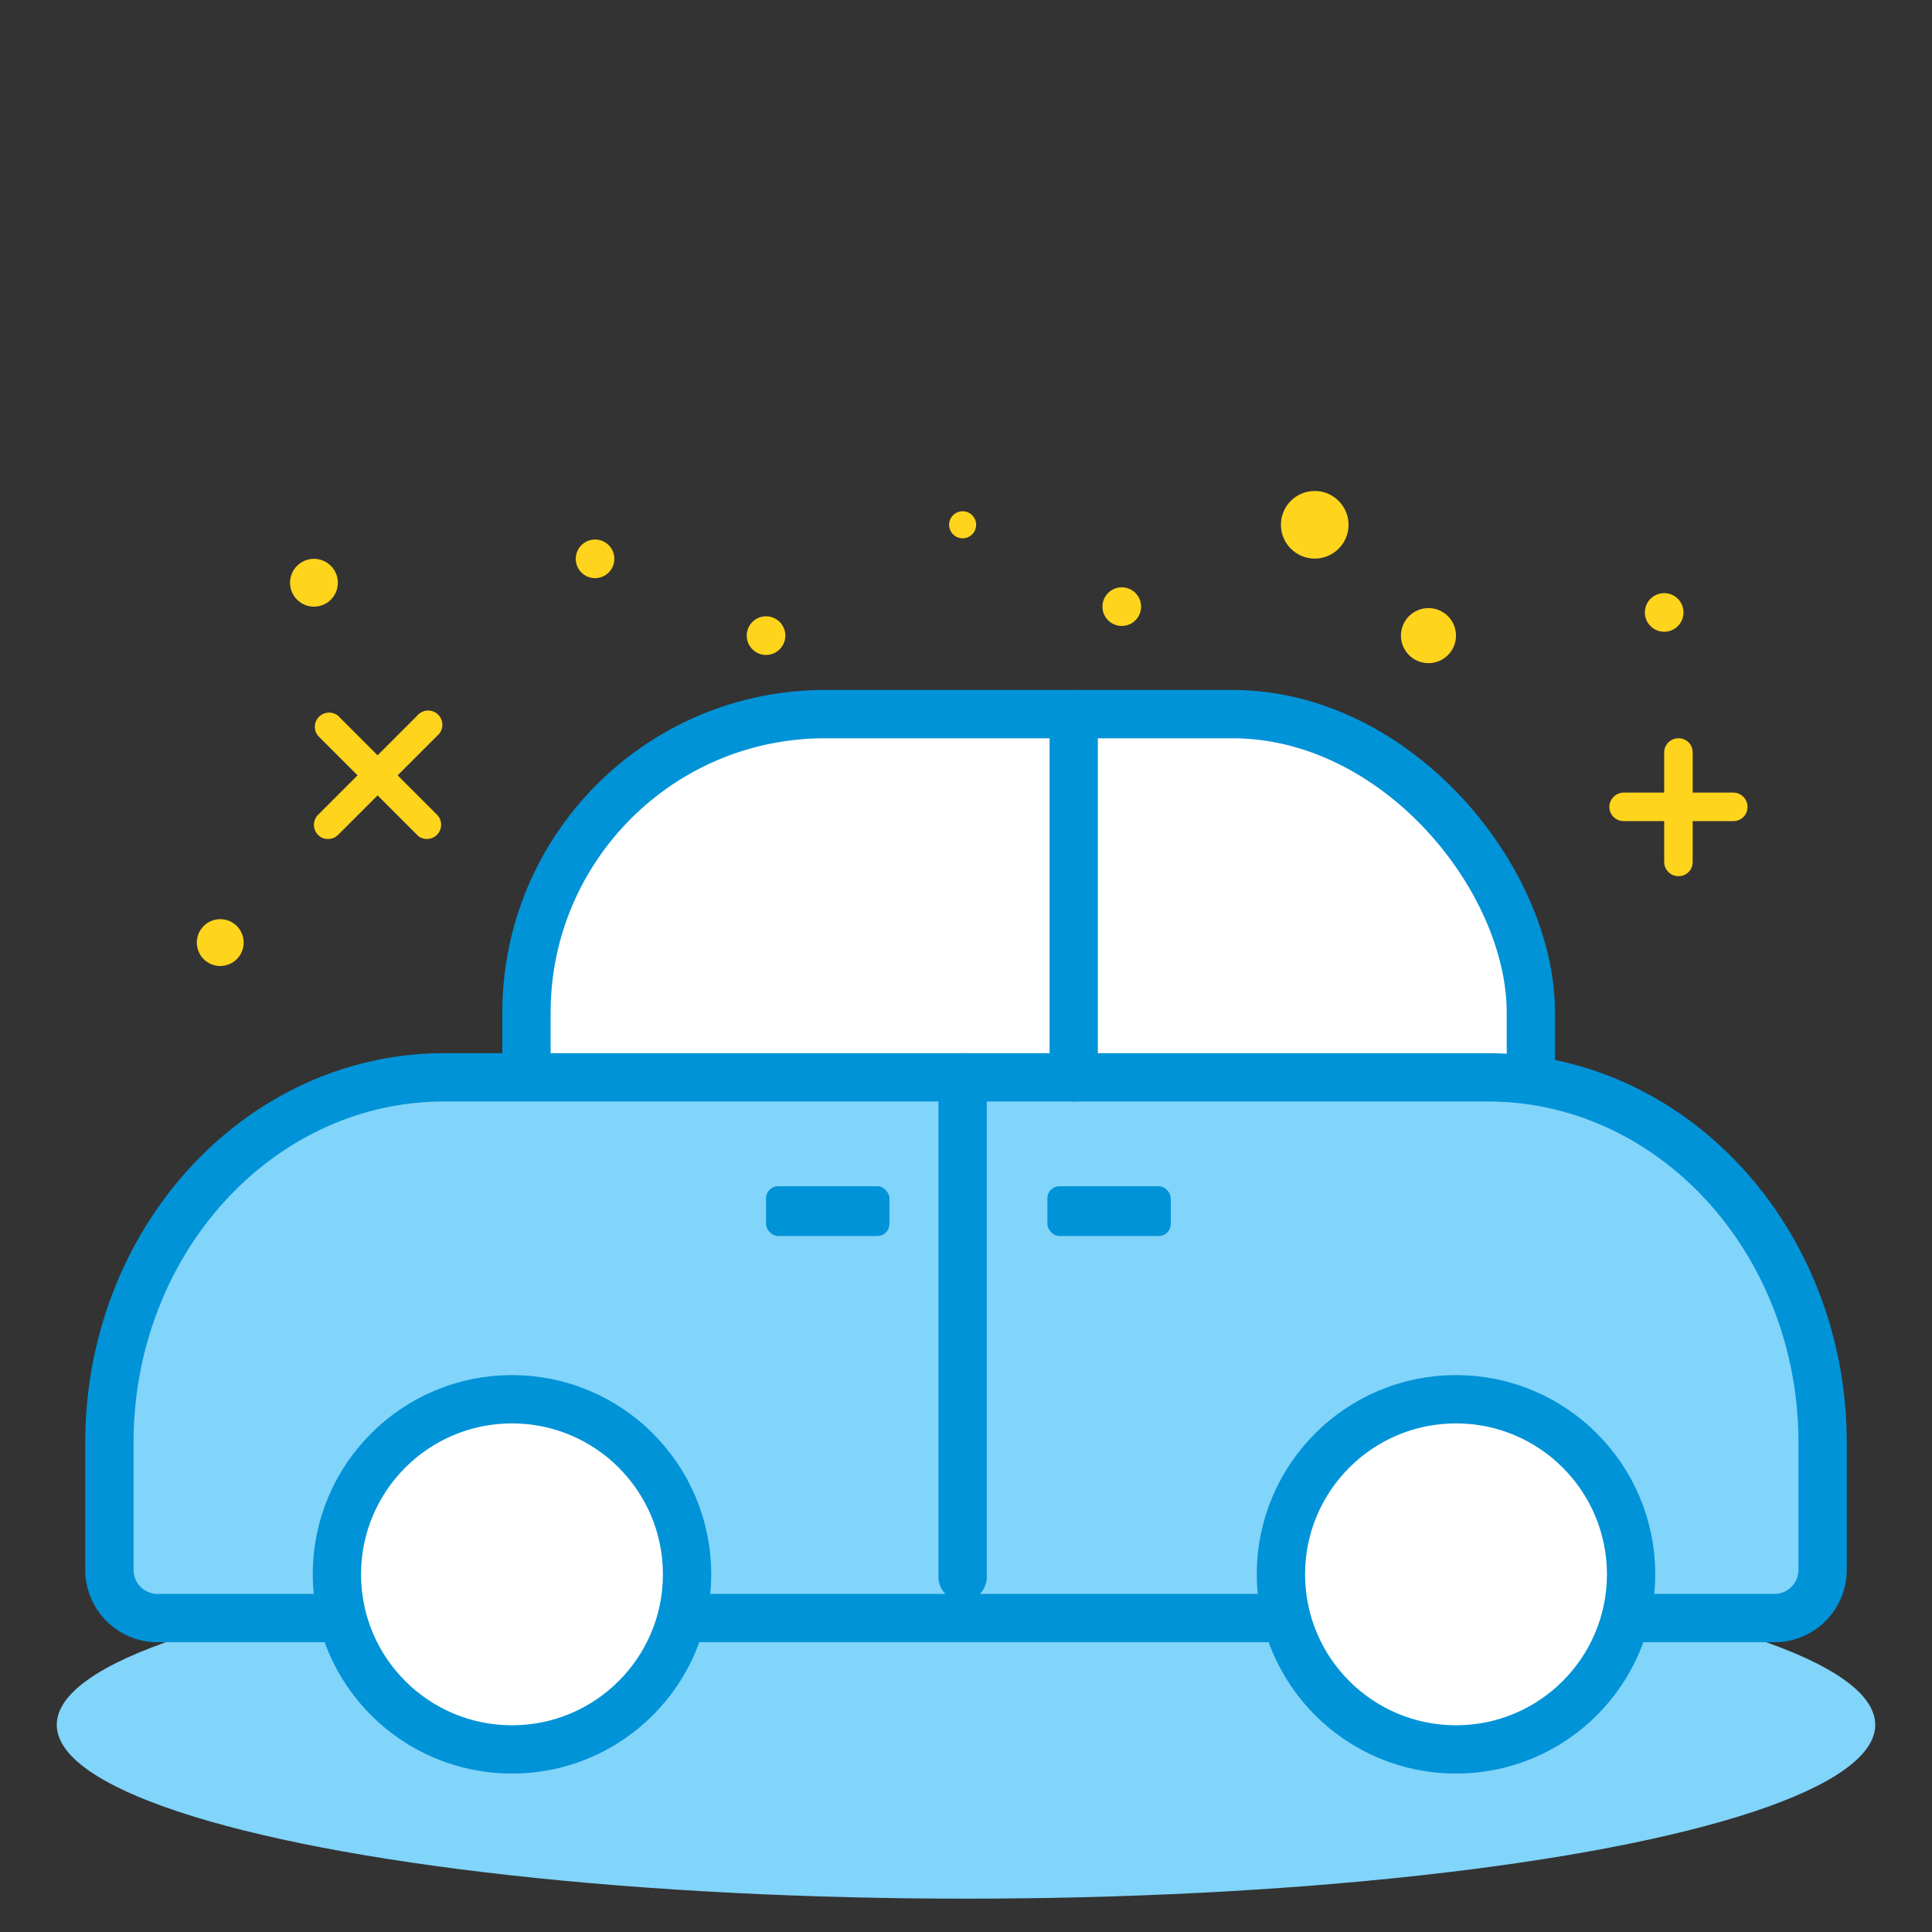
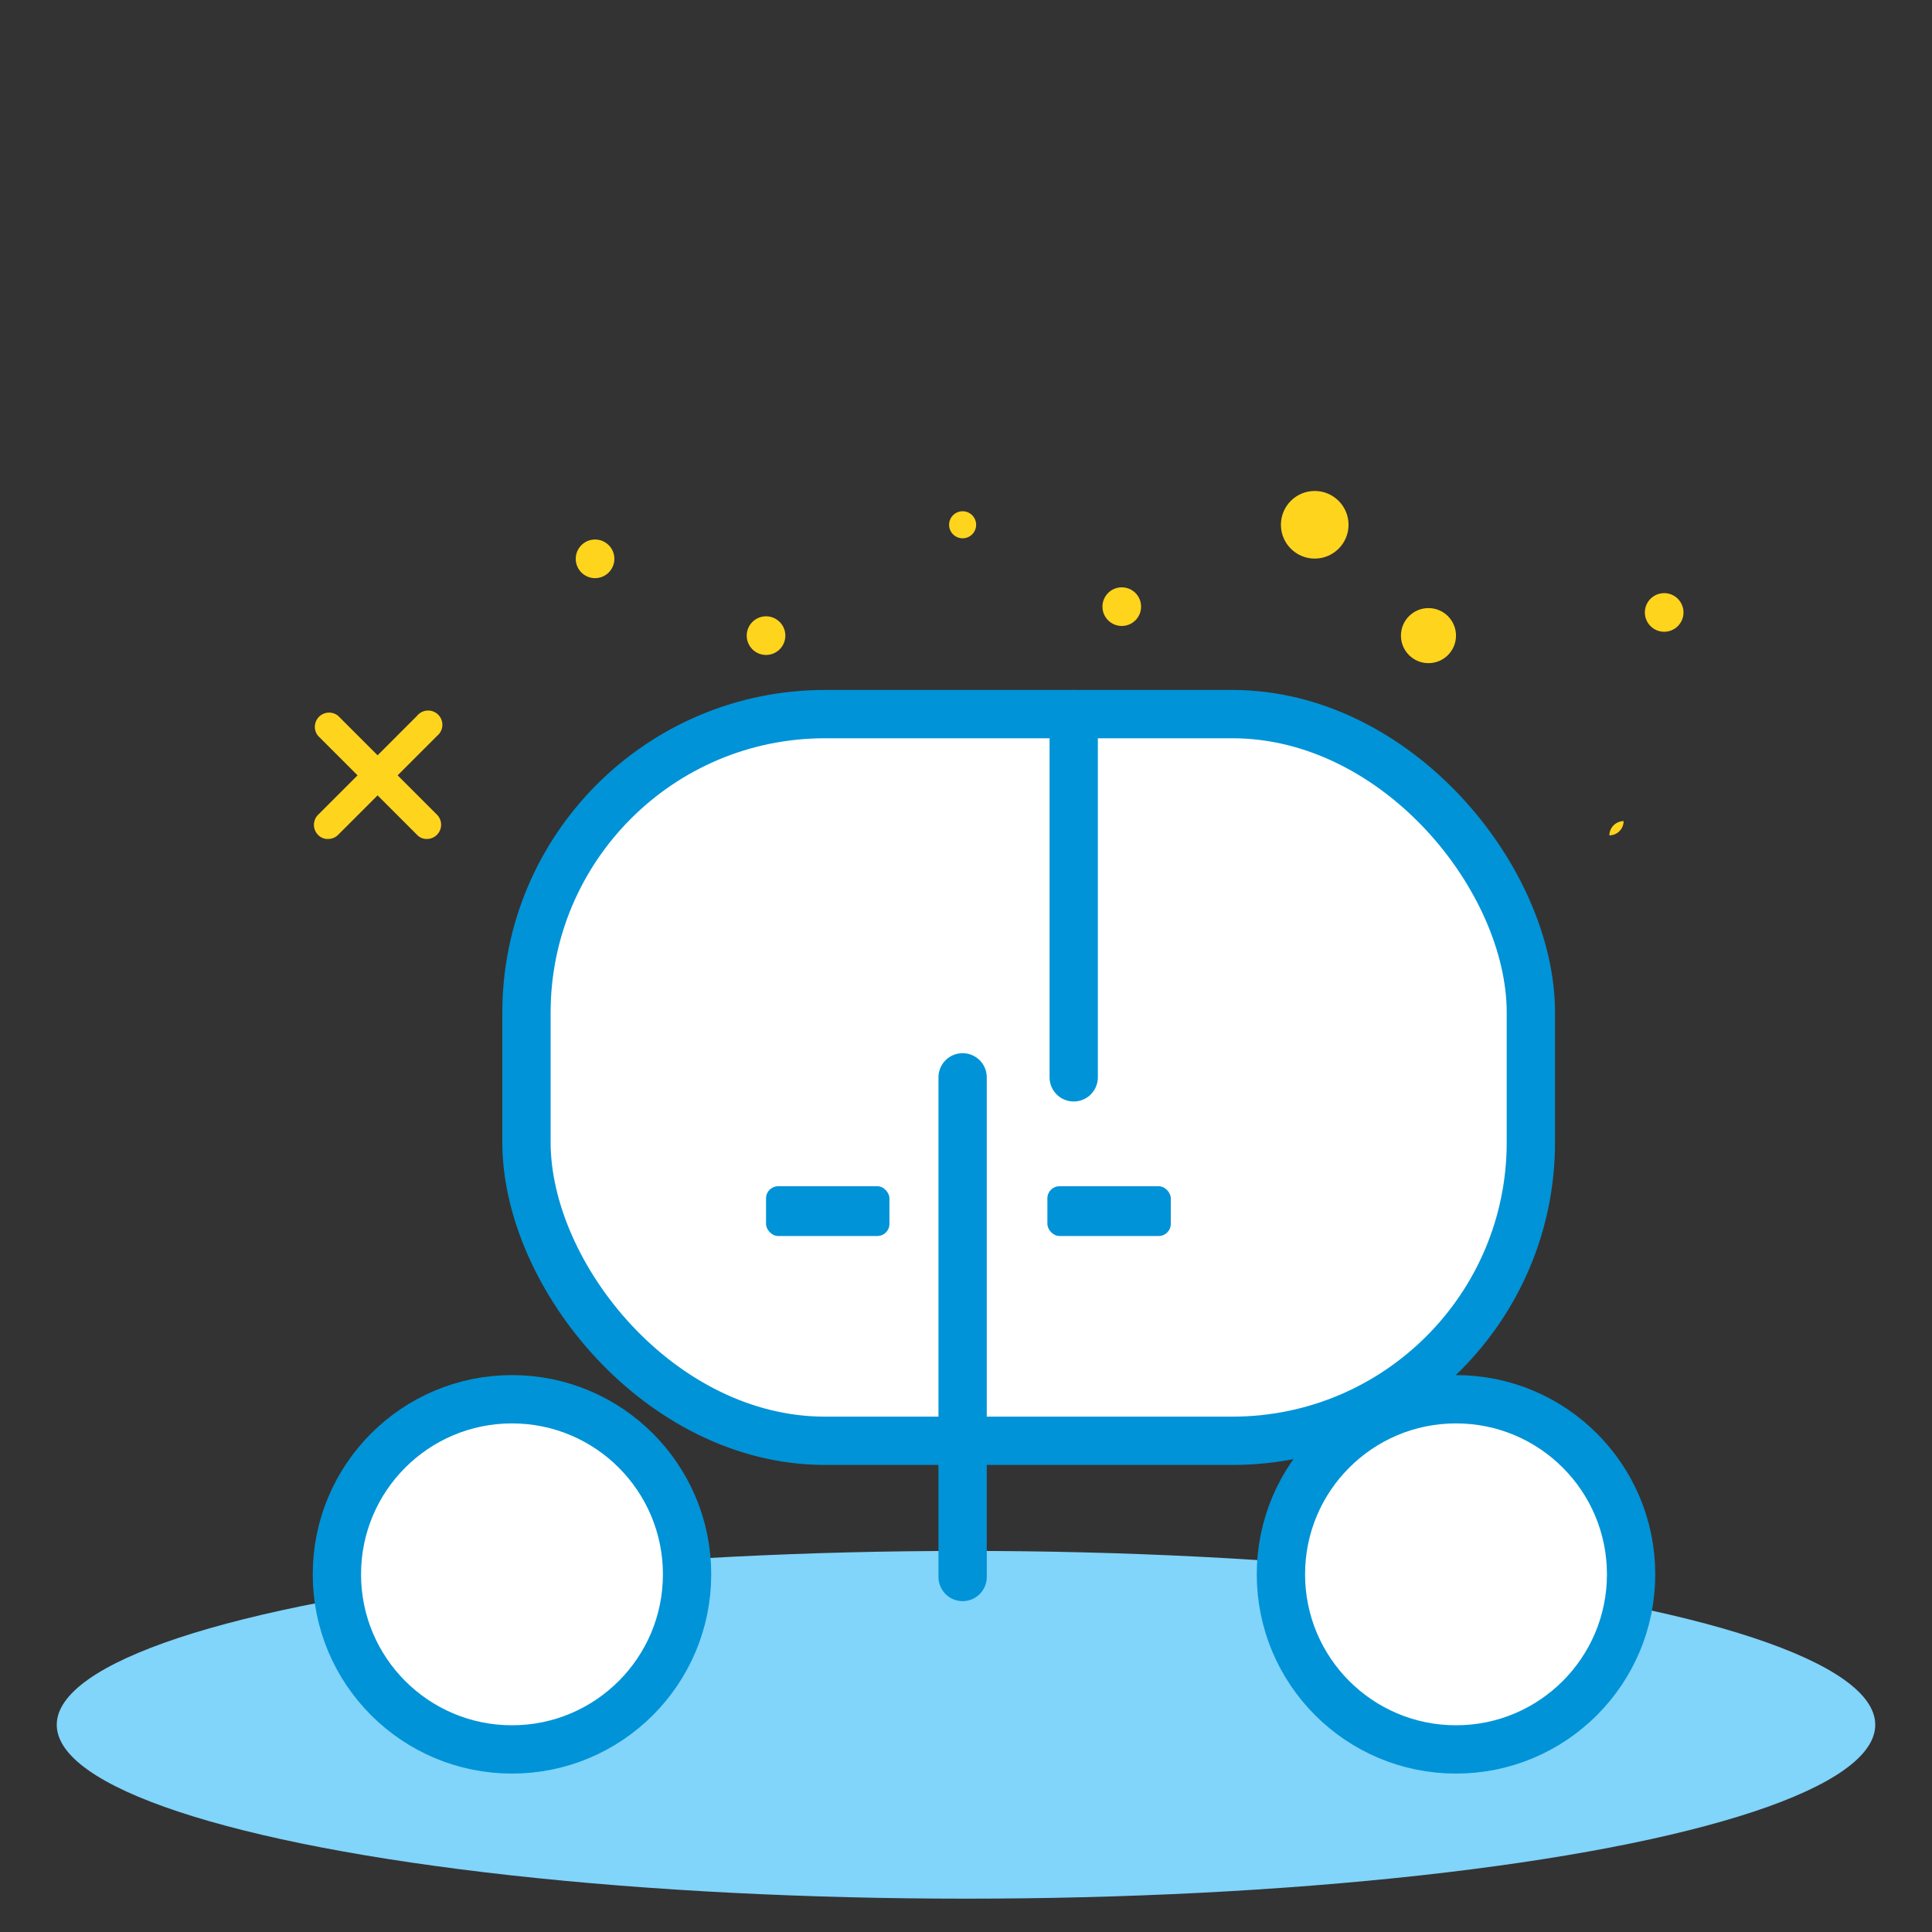
<svg xmlns="http://www.w3.org/2000/svg" viewBox="0 0 80 80">
  <rect x="0" y="0" width="80" height="80" fill="#333333" stroke="none" />
  <defs>
    <style>.cls-1,.cls-7{fill:none;}.cls-2,.cls-5{fill:#81d4fa;}.cls-3{fill:#ffd41d;}.cls-4{fill:#fff;}.cls-4,.cls-5,.cls-7{stroke:#0193d7;stroke-linecap:round;stroke-linejoin:round;stroke-width:2px;}.cls-6{fill:#0193d7;}</style>
  </defs>
  <title>Artboard 76 copy 7</title>
  <g id="Layer_1" data-name="Layer 1">
-     <rect class="cls-1" x="-0.14" width="80" height="80" />
    <ellipse class="cls-2" cx="40" cy="71.42" rx="37.65" ry="7.2" />
-     <path class="cls-3" d="M67.23,34h4.54a.58.58,0,0,0,.59-.59.59.59,0,0,0-.59-.59H67.23a.6.6,0,0,0-.59.59A.59.59,0,0,0,67.23,34Z" />
-     <path class="cls-3" d="M69.5,36.28a.58.58,0,0,0,.59-.59V31.15a.58.58,0,0,0-.59-.58.59.59,0,0,0-.59.58v4.54A.59.59,0,0,0,69.5,36.28Z" />
+     <path class="cls-3" d="M67.23,34h4.54H67.23a.6.6,0,0,0-.59.59A.59.59,0,0,0,67.23,34Z" />
    <path class="cls-3" d="M17.68,34.74a.59.59,0,0,0,.42-1L14,29.64a.59.59,0,0,0-.83.83l4.1,4.1A.54.54,0,0,0,17.68,34.74Z" />
    <path class="cls-3" d="M13.58,34.74a.58.58,0,0,0,.42-.17l4.1-4.1a.59.59,0,1,0-.83-.83l-4.1,4.1a.59.59,0,0,0,0,.83A.54.54,0,0,0,13.58,34.74Z" />
    <circle class="cls-3" cx="54.44" cy="21.73" r="1.4" />
-     <circle class="cls-3" cx="13" cy="24.13" r="0.99" />
    <circle class="cls-3" cx="59.15" cy="26.32" r="1.14" />
    <circle class="cls-3" cx="24.64" cy="23.14" r="0.8" />
    <circle class="cls-3" cx="46.45" cy="25.12" r="0.8" />
    <circle class="cls-3" cx="68.91" cy="25.36" r="0.8" />
    <circle class="cls-3" cx="39.86" cy="21.73" r="0.56" />
    <circle class="cls-3" cx="31.72" cy="26.32" r="0.8" />
-     <circle class="cls-3" cx="9.12" cy="39.03" r="0.97" />
    <rect class="cls-4" x="21.8" y="29.57" width="41.59" height="30.09" rx="12.36" ry="12.36" />
-     <path class="cls-5" d="M61.6,44.61H18.4c-7.66,0-13.87,6.77-13.87,15.13V65a2,2,0,0,0,1.89,2H73.58a2,2,0,0,0,1.89-2V59.74C75.47,51.38,69.26,44.61,61.6,44.61Z" />
    <circle class="cls-4" cx="21.2" cy="65.19" r="7.25" />
    <circle class="cls-4" cx="60.29" cy="65.19" r="7.25" />
    <rect class="cls-6" x="31.72" y="49.12" width="5.11" height="2.06" rx="0.5" ry="0.5" />
    <rect class="cls-6" x="43.37" y="49.12" width="5.11" height="2.06" rx="0.5" ry="0.5" />
    <line class="cls-7" x1="44.46" y1="29.57" x2="44.46" y2="44.61" />
    <line class="cls-7" x1="39.86" y1="44.61" x2="39.86" y2="65.3" />
  </g>
</svg>